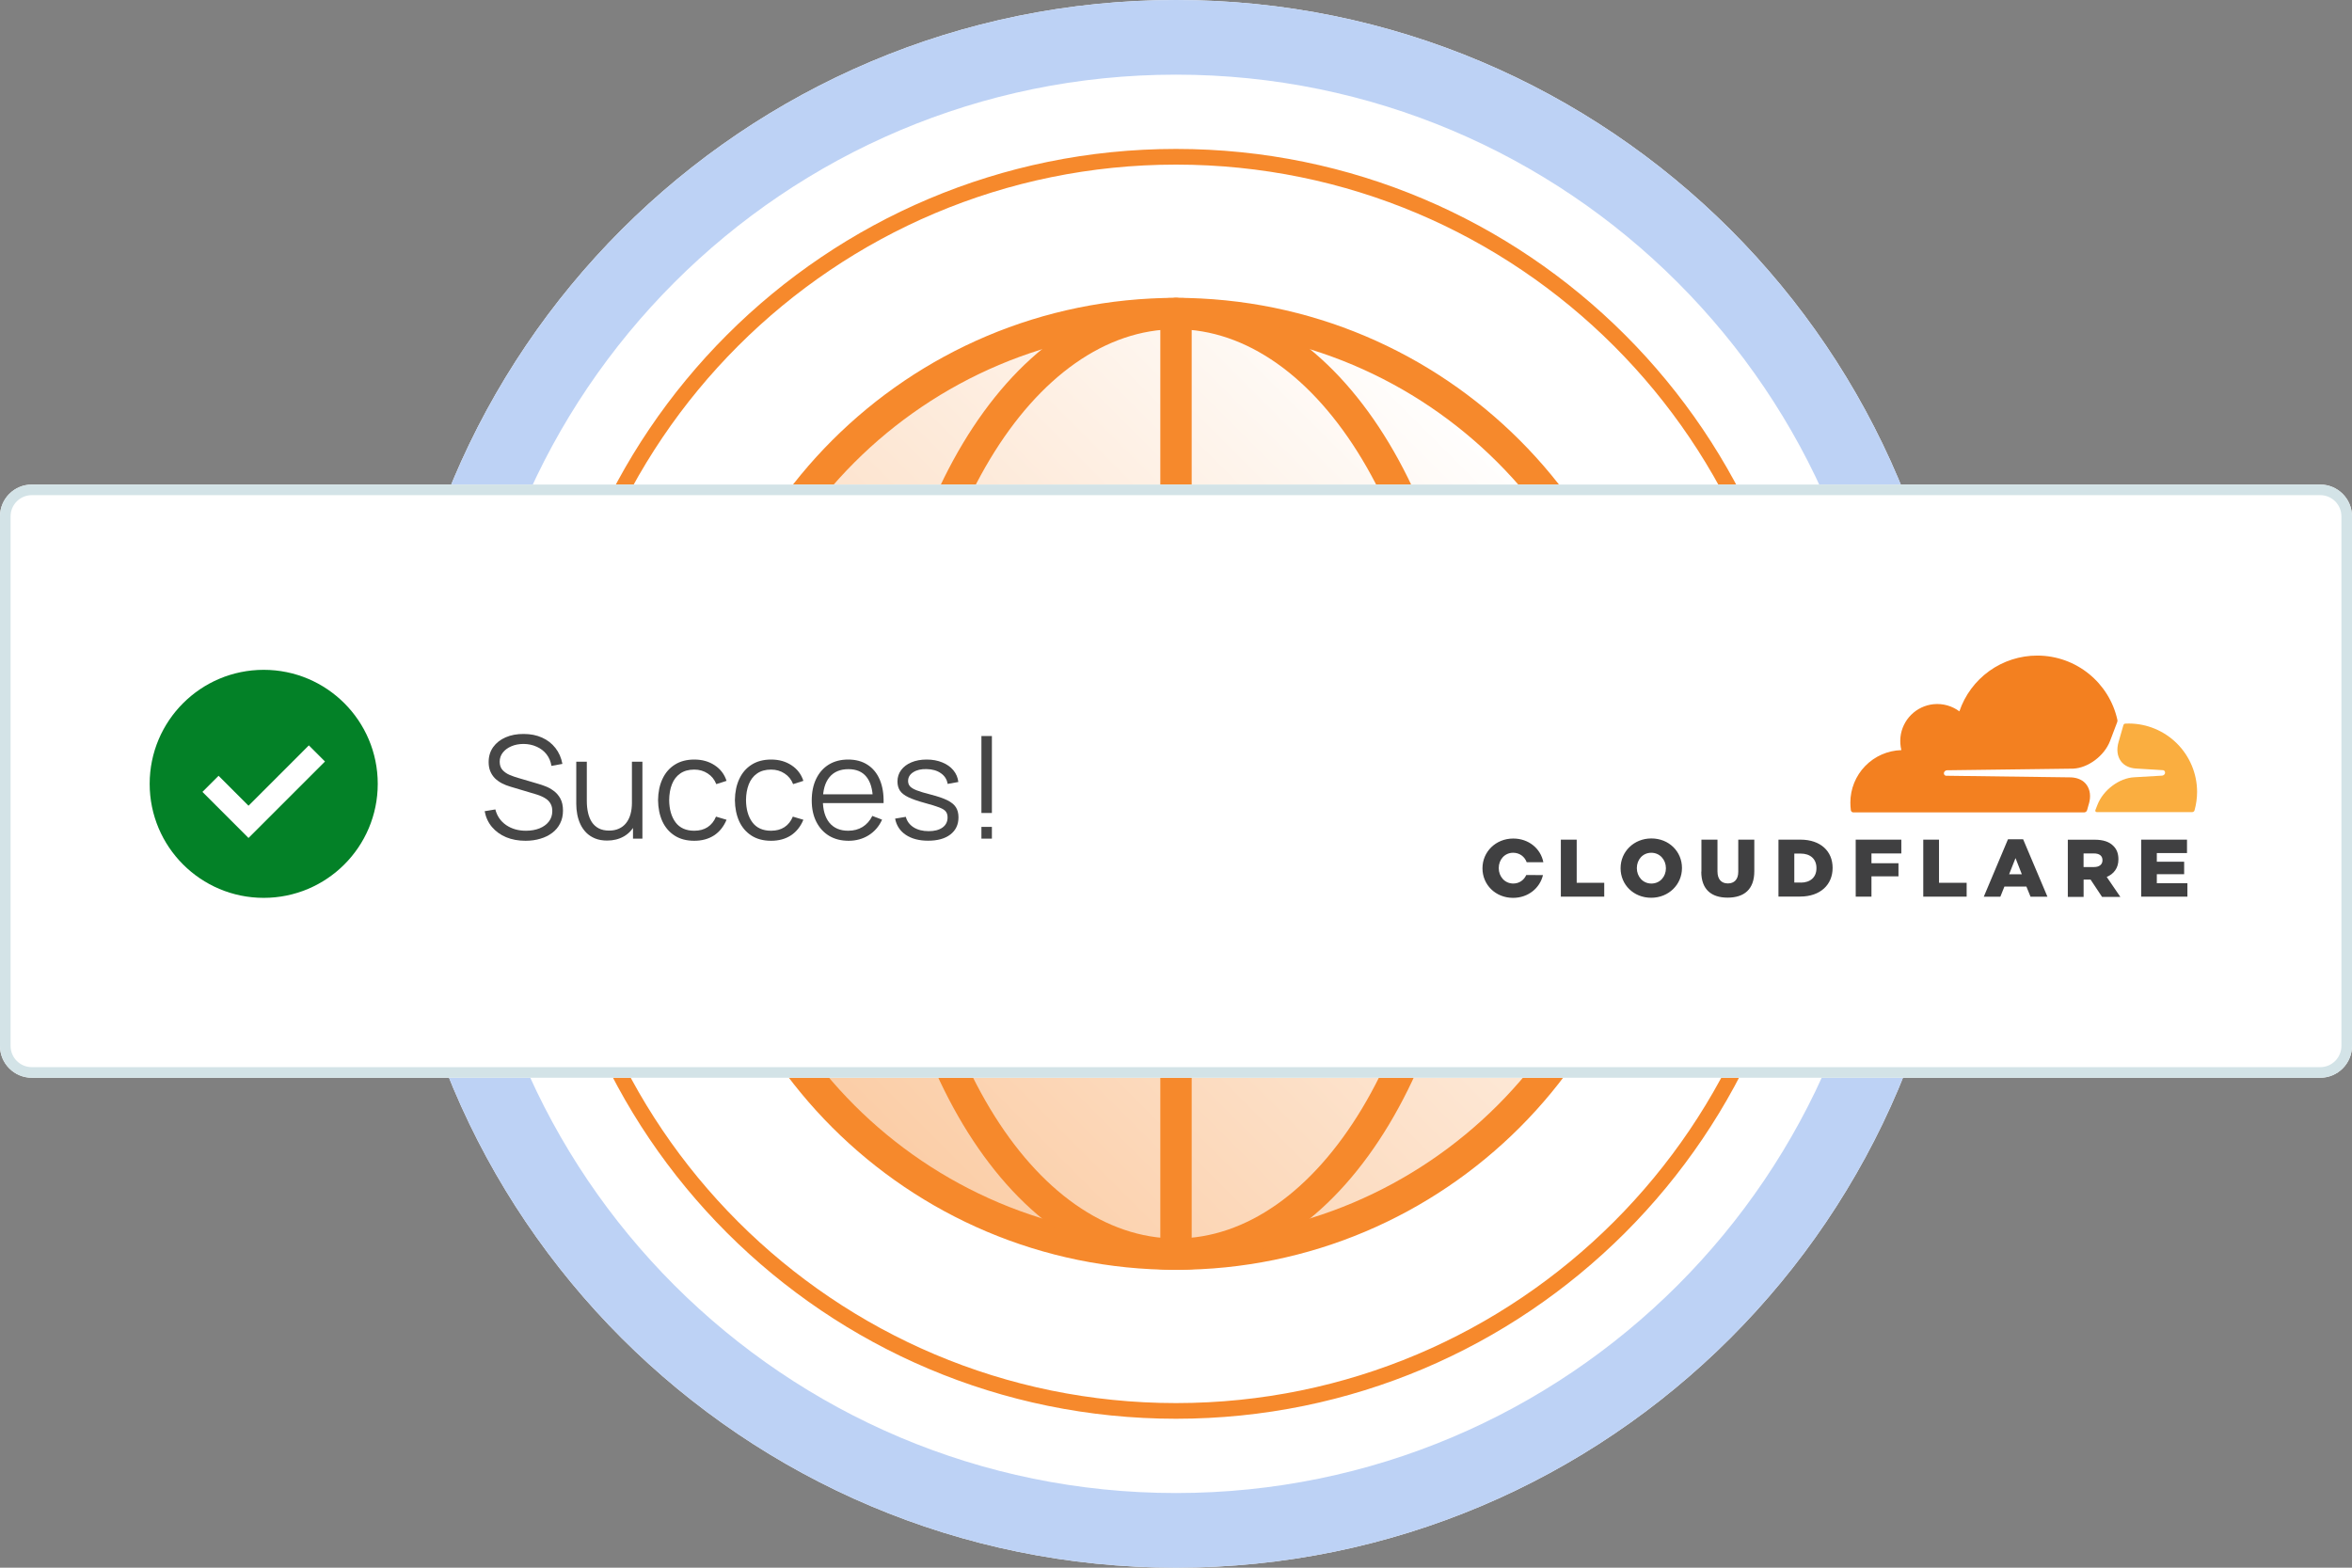
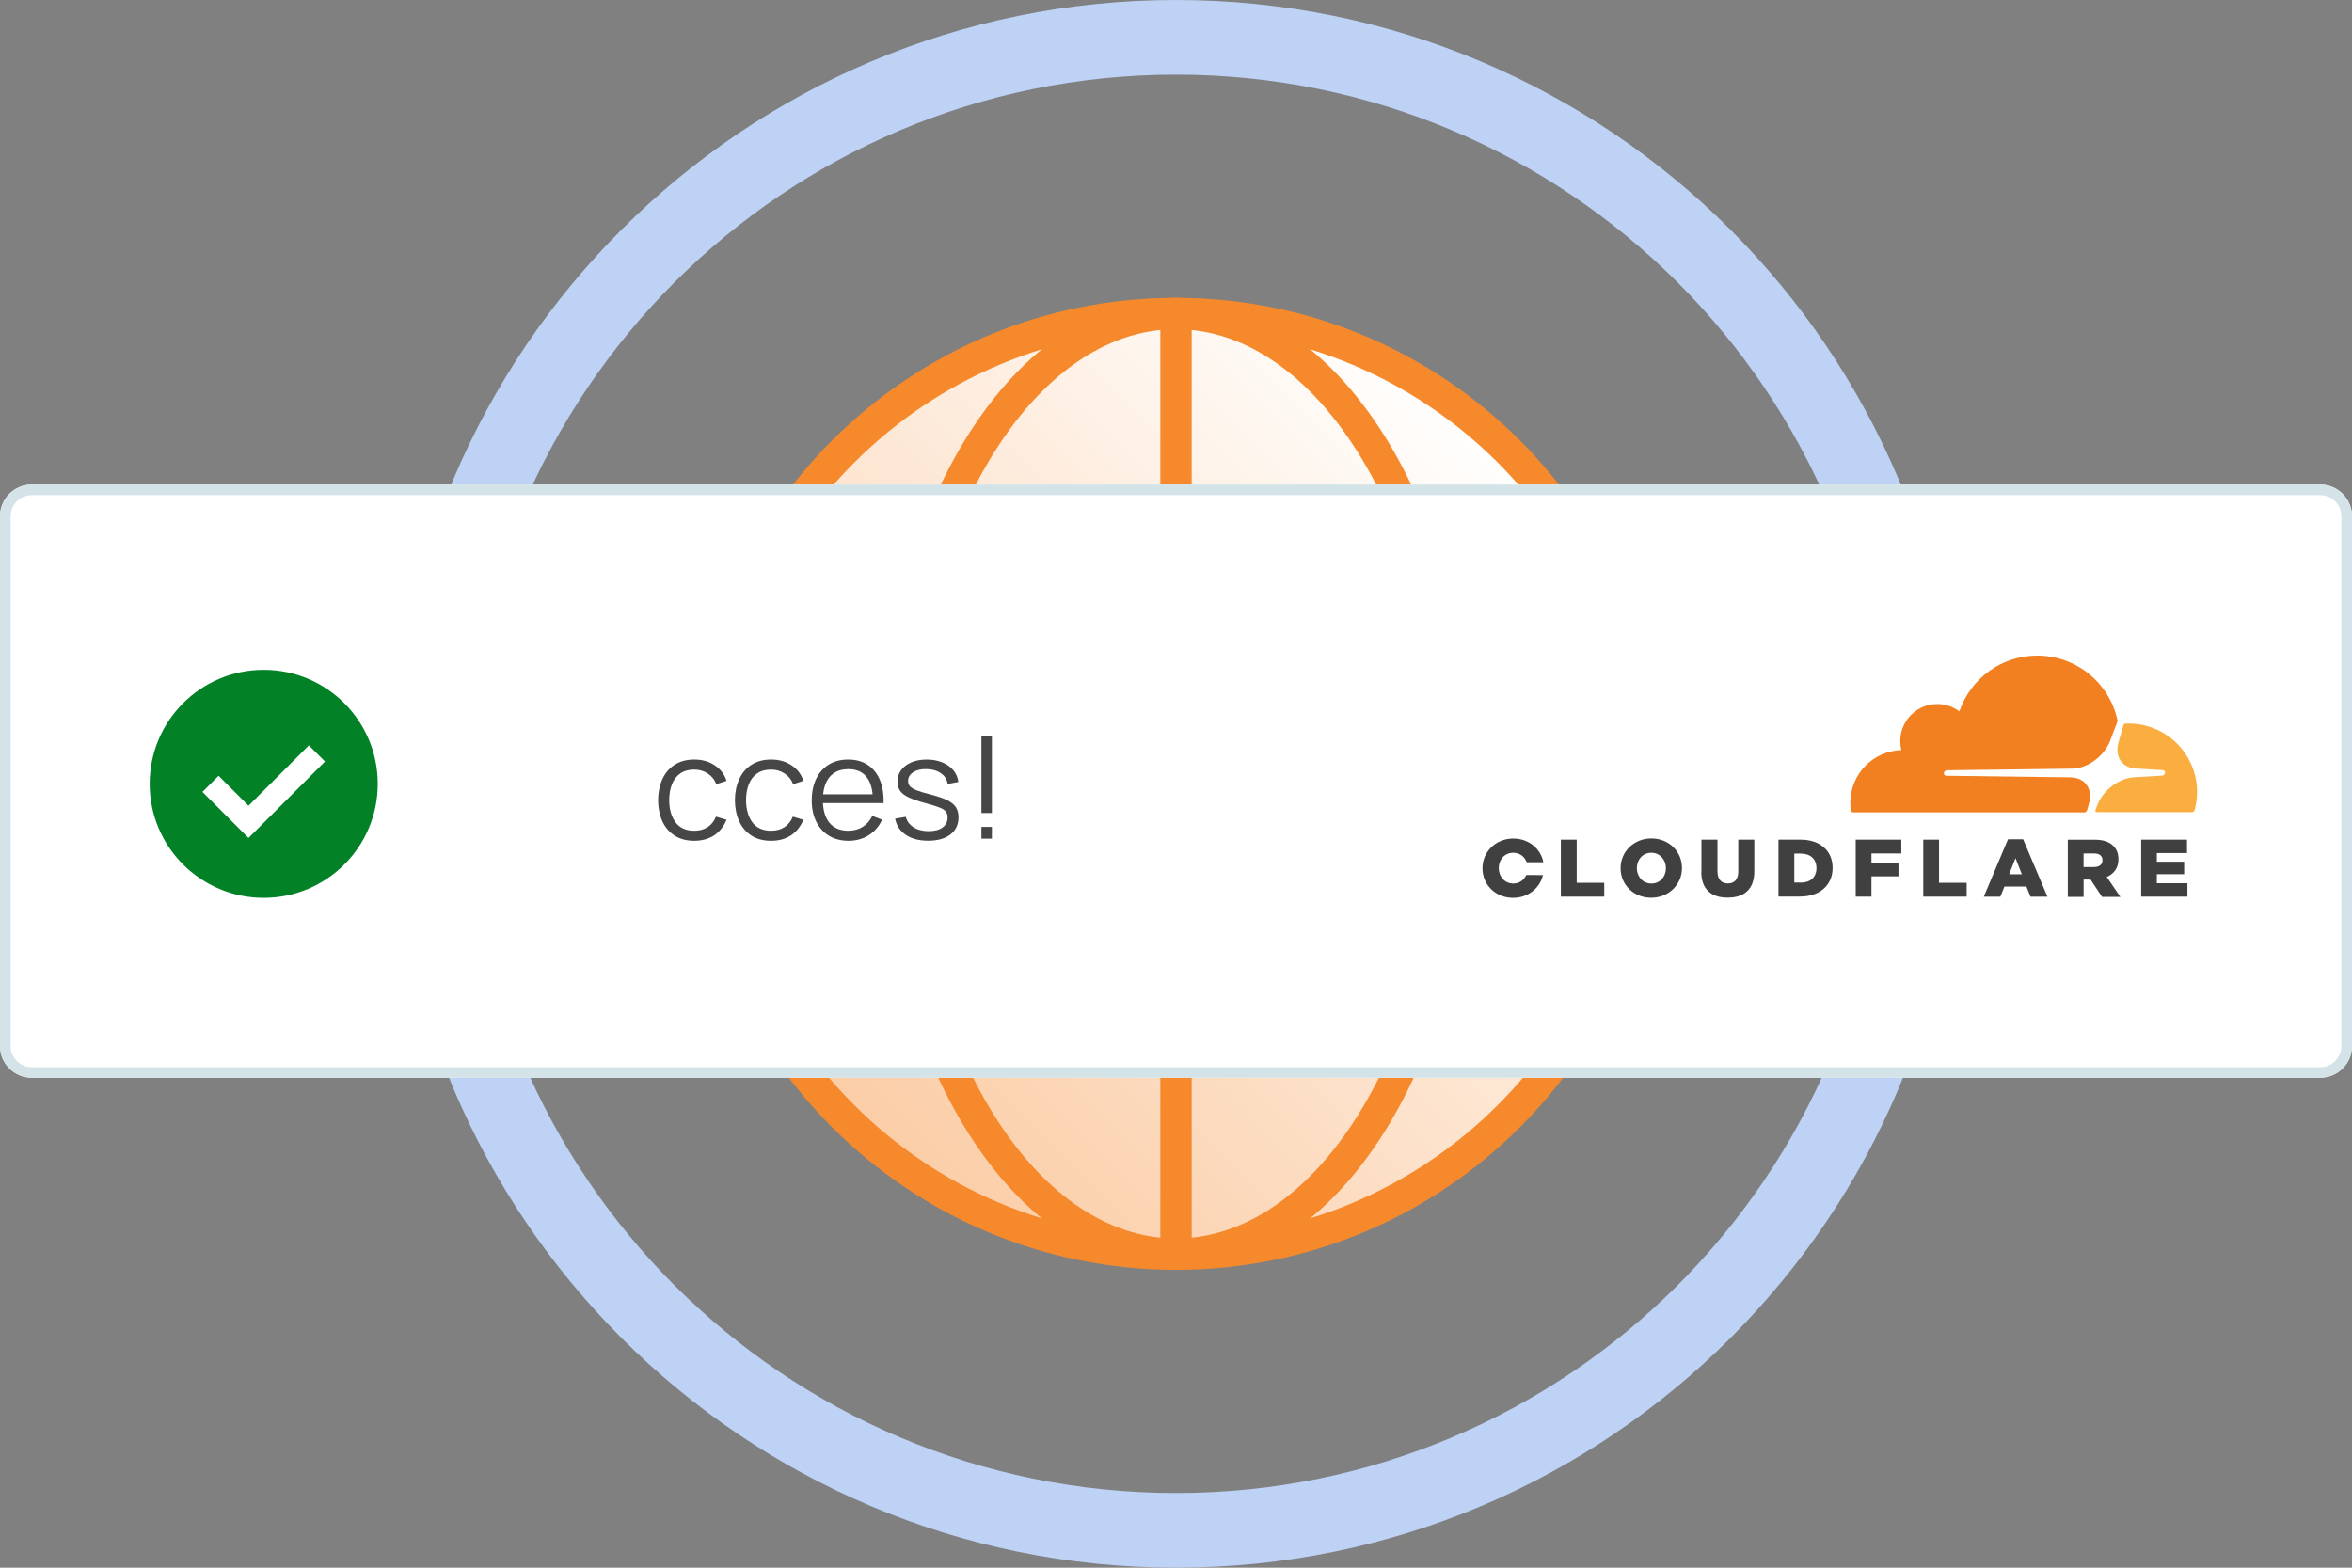
<svg xmlns="http://www.w3.org/2000/svg" width="330" height="220" viewBox="0 0 330 220" fill="none">
  <rect x="0" y="0" width="330" height="220" fill="#808080" stroke="none" />
-   <path fill-rule="evenodd" clip-rule="evenodd" d="M55 110C55 49.249 104.249 0 165 0C225.751 0 275 49.249 275 110C275 170.751 225.751 220 165 220C104.249 220 55 170.751 55 110Z" fill="white" />
  <circle cx="165" cy="110" r="66" fill="url(#paint0_linear_4657_36)" />
  <path fill-rule="evenodd" clip-rule="evenodd" d="M165 46.2C129.764 46.2 101.2 74.764 101.2 110C101.2 145.236 129.764 173.8 165 173.8C200.236 173.8 228.8 145.236 228.8 110C228.8 74.764 200.236 46.2 165 46.2ZM96.8 110C96.8 72.334 127.334 41.8 165 41.8C202.666 41.8 233.2 72.334 233.2 110C233.2 147.666 202.666 178.2 165 178.2C127.334 178.2 96.8 147.666 96.8 110Z" fill="#F6892C" />
-   <path fill-rule="evenodd" clip-rule="evenodd" d="M165 23.1C117.006 23.1 78.1 62.007 78.1 110C78.1 157.994 117.006 196.9 165 196.9C212.994 196.9 251.9 157.994 251.9 110C251.9 62.007 212.994 23.1 165 23.1ZM75.9 110C75.9 60.791 115.791 20.9 165 20.9C214.209 20.9 254.1 60.791 254.1 110C254.1 159.209 214.209 199.1 165 199.1C115.791 199.1 75.9 159.209 75.9 110Z" fill="#F6892C" />
  <path fill-rule="evenodd" clip-rule="evenodd" d="M165 10.476C110.035 10.476 65.476 55.035 65.476 110C65.476 164.965 110.035 209.524 165 209.524C219.965 209.524 264.524 164.965 264.524 110C264.524 55.035 219.965 10.476 165 10.476ZM55 110C55 49.249 104.249 0 165 0C225.751 0 275 49.249 275 110C275 170.751 225.751 220 165 220C104.249 220 55 170.751 55 110Z" fill="#BDD2F5" />
  <path fill-rule="evenodd" clip-rule="evenodd" d="M138.885 64.463C131.957 76.01 127.6 92.105 127.6 110C127.6 127.895 131.957 143.99 138.885 155.537C145.84 167.128 155.141 173.8 165 173.8C174.859 173.8 184.16 167.128 191.115 155.537C198.043 143.99 202.4 127.895 202.4 110C202.4 92.105 198.043 76.01 191.115 64.463C184.16 52.872 174.859 46.2 165 46.2C155.141 46.2 145.84 52.872 138.885 64.463ZM135.112 62.199C142.49 49.903 152.988 41.8 165 41.8C177.012 41.8 187.51 49.903 194.888 62.199C202.292 74.539 206.8 91.444 206.8 110C206.8 128.556 202.292 145.461 194.888 157.801C187.51 170.097 177.012 178.2 165 178.2C152.988 178.2 142.49 170.097 135.112 157.801C127.708 145.461 123.2 128.556 123.2 110C123.2 91.444 127.708 74.539 135.112 62.199Z" fill="#F6892C" />
  <path fill-rule="evenodd" clip-rule="evenodd" d="M96.8 110C96.8 108.785 97.785 107.8 99 107.8H231C232.215 107.8 233.2 108.785 233.2 110C233.2 111.215 232.215 112.2 231 112.2H99C97.785 112.2 96.8 111.215 96.8 110Z" fill="#F6892C" />
-   <path fill-rule="evenodd" clip-rule="evenodd" d="M106.7 77C106.7 75.785 107.685 74.8 108.9 74.8H221.1C222.315 74.8 223.3 75.785 223.3 77C223.3 78.215 222.315 79.2 221.1 79.2H108.9C107.685 79.2 106.7 78.215 106.7 77Z" fill="#F6892C" />
  <path fill-rule="evenodd" clip-rule="evenodd" d="M106.7 143C106.7 141.785 107.685 140.8 108.9 140.8H221.1C222.315 140.8 223.3 141.785 223.3 143C223.3 144.215 222.315 145.2 221.1 145.2H108.9C107.685 145.2 106.7 144.215 106.7 143Z" fill="#F6892C" />
  <path fill-rule="evenodd" clip-rule="evenodd" d="M165 41.8C166.215 41.8 167.2 42.785 167.2 44V176C167.2 177.215 166.215 178.2 165 178.2C163.785 178.2 162.8 177.215 162.8 176V44C162.8 42.785 163.785 41.8 165 41.8Z" fill="#F6892C" />
  <path d="M0 72.46C0 69.997 1.997 68 4.459 68H325.541C328.003 68 330 69.997 330 72.46V146.784C330 149.247 328.003 151.243 325.541 151.243H4.459C1.997 151.243 0 149.247 0 146.784V72.46Z" fill="white" />
  <path d="M221.22 123.89H225.085V125.829H218.996V117.831H221.22V123.89ZM227.378 121.853V121.826C227.378 119.53 229.231 117.663 231.698 117.663C234.166 117.663 235.99 119.502 235.99 121.797V121.825C235.99 124.12 234.137 125.987 231.669 125.987C229.202 125.987 227.378 124.148 227.378 121.853ZM233.737 121.853V121.826C233.737 120.671 232.91 119.673 231.684 119.673C230.472 119.673 229.66 120.657 229.66 121.811V121.838C229.66 122.993 230.487 123.991 231.699 123.991C232.925 123.991 233.738 123.007 233.738 121.853M238.72 122.322V117.831H240.972V122.279C240.972 123.434 241.555 123.975 242.43 123.975C243.305 123.975 243.889 123.446 243.889 122.334V117.83H246.14V122.263C246.14 124.843 244.682 125.97 242.391 125.97C240.124 125.97 238.7 124.831 238.7 122.32M249.528 117.831H252.607C255.458 117.831 257.126 119.472 257.126 121.78V121.807C257.126 124.117 255.443 125.818 252.564 125.818H249.529V117.821L249.528 117.831ZM252.65 123.862C253.976 123.862 254.859 123.134 254.859 121.838V121.811C254.859 120.528 253.975 119.787 252.65 119.787H251.752V123.851H252.65V123.862ZM260.366 117.831H266.768V119.77H262.577V121.139H266.368V122.979H262.577V125.83H260.368L260.366 117.831ZM272.056 123.89H275.933V125.829H269.845V117.831H272.054L272.056 123.89ZM281.721 117.783H283.86L287.267 125.838H284.897L284.314 124.412H281.233L280.662 125.838H278.338L281.73 117.783H281.721ZM283.675 122.687L282.79 120.42L281.893 122.687H283.675ZM290.128 117.841H293.906C295.132 117.841 295.973 118.154 296.515 118.71C296.985 119.166 297.227 119.779 297.227 120.579V120.606C297.227 121.832 296.571 122.645 295.587 123.067L297.497 125.862H294.931L293.321 123.437H292.343V125.862H290.128V117.841ZM293.806 121.675C294.562 121.675 294.989 121.304 294.989 120.735V120.707C294.989 120.08 294.533 119.767 293.791 119.767H292.337V121.677H293.796L293.806 121.675ZM302.615 123.947H306.906V125.83H300.42V117.833H306.85V119.715H302.615V120.928H306.45V122.681H302.615V123.947ZM214.147 122.792C213.833 123.49 213.177 123.989 212.322 123.989C211.11 123.989 210.283 122.987 210.283 121.836V121.809C210.283 120.654 211.096 119.671 212.307 119.671C213.218 119.671 213.917 120.218 214.203 120.997H216.541C216.17 119.087 214.488 117.676 212.32 117.676C209.854 117.676 208 119.544 208 121.838V121.866C208.004 124.161 209.828 126 212.295 126C214.405 126 216.059 124.631 216.486 122.806L214.148 122.792H214.147Z" fill="#404041" />
  <path d="M297.055 101.117L272.035 101.288V113.991H304.225V105.073L298.118 101.565L297.055 101.117Z" fill="white" />
  <path d="M293.084 112.813C293.383 111.786 293.269 110.846 292.77 110.147C292.314 109.505 291.544 109.144 290.617 109.092L273.068 108.864C272.954 108.864 272.853 108.807 272.797 108.722C272.74 108.637 272.726 108.521 272.754 108.408C272.786 108.322 272.842 108.247 272.915 108.191C272.989 108.136 273.076 108.102 273.168 108.095L290.874 107.867C292.971 107.776 295.251 106.071 296.05 103.99L297.052 101.352C297.097 101.244 297.107 101.124 297.08 101.01C295.941 95.849 291.335 92 285.833 92C283.423 92 281.074 92.755 279.115 94.159C277.157 95.563 275.687 97.545 274.913 99.827C273.915 99.086 272.646 98.688 271.278 98.824C270.092 98.947 268.983 99.475 268.139 100.318C267.296 101.162 266.768 102.27 266.645 103.457C266.586 104.064 266.629 104.675 266.773 105.267C264.855 105.322 263.034 106.122 261.697 107.499C260.36 108.875 259.614 110.719 259.616 112.638C259.618 112.995 259.642 113.352 259.687 113.707C259.714 113.878 259.858 114.006 260.029 114.006H292.418C292.603 114.006 292.783 113.878 292.832 113.692L293.075 112.823L293.084 112.813Z" fill="#F38020" />
  <path d="M298.672 101.536L298.187 101.55C298.074 101.55 297.973 101.636 297.93 101.751L297.247 104.132C296.948 105.158 297.062 106.099 297.56 106.798C298.016 107.439 298.786 107.8 299.713 107.852L303.449 108.08C303.562 108.08 303.663 108.138 303.719 108.222C303.747 108.269 303.766 108.321 303.773 108.375C303.78 108.429 303.777 108.484 303.762 108.536C303.73 108.622 303.674 108.697 303.601 108.753C303.528 108.809 303.44 108.842 303.348 108.849L299.456 109.077C297.346 109.169 295.079 110.873 294.281 112.955L293.996 113.682C293.938 113.824 294.038 113.967 294.196 113.967H307.568C307.724 113.967 307.866 113.876 307.909 113.71C308.144 112.865 308.264 111.993 308.266 111.115C308.259 108.574 307.245 106.139 305.447 104.344C303.649 102.548 301.213 101.538 298.671 101.535" fill="#FAAE40" />
  <path fill-rule="evenodd" clip-rule="evenodd" d="M325.541 69.487H4.459C2.818 69.487 1.486 70.817 1.486 72.46V146.784C1.486 148.426 2.818 149.757 4.459 149.757H325.541C327.182 149.757 328.513 148.426 328.513 146.784V72.46C328.513 70.817 327.182 69.487 325.541 69.487ZM4.459 68C1.997 68 0 69.997 0 72.46V146.784C0 149.247 1.997 151.243 4.459 151.243H325.541C328.003 151.243 330 149.247 330 146.784V72.46C330 69.997 328.003 68 325.541 68H4.459Z" fill="#D3E3E7" />
  <circle cx="37" cy="110" r="16" fill="#038127" />
  <path fill-rule="evenodd" clip-rule="evenodd" d="M45.598 106.865L34.867 117.596L28.402 111.131L30.665 108.869L34.867 113.071L43.335 104.602L45.598 106.865Z" fill="white" />
-   <path d="M73.73 117.99C72.723 117.99 71.817 117.824 71.01 117.49C70.21 117.15 69.547 116.67 69.02 116.05C68.5 115.43 68.16 114.694 68 113.84L69.5 113.59C69.74 114.524 70.247 115.257 71.02 115.79C71.793 116.317 72.717 116.58 73.79 116.58C74.497 116.58 75.13 116.47 75.69 116.25C76.25 116.024 76.69 115.704 77.01 115.29C77.33 114.877 77.49 114.387 77.49 113.82C77.49 113.447 77.423 113.13 77.29 112.87C77.157 112.604 76.98 112.384 76.76 112.21C76.54 112.037 76.3 111.894 76.04 111.78C75.78 111.66 75.527 111.564 75.28 111.49L71.63 110.4C71.19 110.274 70.783 110.114 70.41 109.92C70.037 109.72 69.71 109.484 69.43 109.21C69.157 108.93 68.943 108.604 68.79 108.23C68.637 107.857 68.56 107.43 68.56 106.95C68.56 106.137 68.773 105.434 69.2 104.84C69.627 104.247 70.21 103.79 70.95 103.47C71.69 103.15 72.533 102.994 73.48 103C74.44 103 75.297 103.17 76.05 103.51C76.81 103.85 77.437 104.337 77.93 104.97C78.423 105.597 78.75 106.34 78.91 107.2L77.37 107.48C77.27 106.854 77.04 106.31 76.68 105.85C76.32 105.39 75.86 105.037 75.3 104.79C74.747 104.537 74.137 104.407 73.47 104.4C72.823 104.4 72.247 104.51 71.74 104.73C71.24 104.944 70.843 105.237 70.55 105.61C70.257 105.984 70.11 106.41 70.11 106.89C70.11 107.377 70.243 107.767 70.51 108.06C70.783 108.354 71.117 108.584 71.51 108.75C71.91 108.917 72.297 109.054 72.67 109.16L75.49 109.99C75.783 110.07 76.127 110.187 76.52 110.34C76.92 110.487 77.307 110.7 77.68 110.98C78.06 111.254 78.373 111.614 78.62 112.06C78.867 112.507 78.99 113.074 78.99 113.76C78.99 114.427 78.857 115.024 78.59 115.55C78.33 116.077 77.96 116.52 77.48 116.88C77.007 117.24 76.45 117.514 75.81 117.7C75.177 117.894 74.483 117.99 73.73 117.99Z" fill="#464646" />
-   <path d="M85.184 117.96C84.538 117.96 83.971 117.86 83.484 117.66C83.004 117.46 82.594 117.19 82.254 116.85C81.921 116.51 81.651 116.124 81.444 115.69C81.238 115.25 81.088 114.787 80.994 114.3C80.901 113.807 80.854 113.317 80.854 112.83V106.89H82.334V112.4C82.334 112.994 82.391 113.544 82.504 114.05C82.618 114.557 82.798 115 83.044 115.38C83.298 115.754 83.621 116.044 84.014 116.25C84.414 116.457 84.898 116.56 85.464 116.56C85.984 116.56 86.441 116.47 86.834 116.29C87.234 116.11 87.568 115.854 87.834 115.52C88.108 115.18 88.314 114.77 88.454 114.29C88.594 113.804 88.664 113.257 88.664 112.65L89.704 112.88C89.704 113.987 89.511 114.917 89.124 115.67C88.738 116.424 88.204 116.994 87.524 117.38C86.844 117.767 86.064 117.96 85.184 117.96ZM88.814 117.69V115.03H88.664V106.89H90.134V117.69H88.814Z" fill="#464646" />
  <path d="M97.409 117.99C96.323 117.99 95.403 117.747 94.649 117.26C93.896 116.774 93.323 116.104 92.929 115.25C92.543 114.39 92.343 113.404 92.329 112.29C92.343 111.157 92.549 110.164 92.949 109.31C93.349 108.45 93.926 107.784 94.679 107.31C95.433 106.83 96.346 106.59 97.419 106.59C98.513 106.59 99.463 106.857 100.269 107.39C101.083 107.924 101.639 108.654 101.939 109.58L100.499 110.04C100.246 109.394 99.843 108.894 99.289 108.54C98.743 108.18 98.116 108 97.409 108C96.616 108 95.959 108.184 95.439 108.55C94.919 108.91 94.533 109.414 94.279 110.06C94.026 110.707 93.896 111.45 93.889 112.29C93.903 113.584 94.203 114.624 94.789 115.41C95.376 116.19 96.249 116.58 97.409 116.58C98.143 116.58 98.766 116.414 99.279 116.08C99.799 115.74 100.193 115.247 100.459 114.6L101.939 115.04C101.539 116 100.953 116.734 100.179 117.24C99.406 117.74 98.483 117.99 97.409 117.99Z" fill="#464646" />
  <path d="M108.19 117.99C107.104 117.99 106.184 117.747 105.43 117.26C104.677 116.774 104.104 116.104 103.71 115.25C103.324 114.39 103.124 113.404 103.11 112.29C103.124 111.157 103.33 110.164 103.73 109.31C104.13 108.45 104.707 107.784 105.46 107.31C106.214 106.83 107.127 106.59 108.2 106.59C109.294 106.59 110.244 106.857 111.05 107.39C111.864 107.924 112.42 108.654 112.72 109.58L111.28 110.04C111.027 109.394 110.624 108.894 110.07 108.54C109.524 108.18 108.897 108 108.19 108C107.397 108 106.74 108.184 106.22 108.55C105.7 108.91 105.314 109.414 105.06 110.06C104.807 110.707 104.677 111.45 104.67 112.29C104.684 113.584 104.984 114.624 105.57 115.41C106.157 116.19 107.03 116.58 108.19 116.58C108.924 116.58 109.547 116.414 110.06 116.08C110.58 115.74 110.974 115.247 111.24 114.6L112.72 115.04C112.32 116 111.734 116.734 110.96 117.24C110.187 117.74 109.264 117.99 108.19 117.99Z" fill="#464646" />
  <path d="M119.062 117.99C118.008 117.99 117.095 117.757 116.322 117.29C115.555 116.824 114.958 116.167 114.532 115.32C114.105 114.474 113.892 113.48 113.892 112.34C113.892 111.16 114.102 110.14 114.522 109.28C114.942 108.42 115.532 107.757 116.292 107.29C117.058 106.824 117.962 106.59 119.002 106.59C120.068 106.59 120.978 106.837 121.732 107.33C122.485 107.817 123.055 108.517 123.442 109.43C123.828 110.344 124.005 111.434 123.972 112.7H122.472V112.18C122.445 110.78 122.142 109.724 121.562 109.01C120.988 108.297 120.148 107.94 119.042 107.94C117.882 107.94 116.992 108.317 116.372 109.07C115.758 109.824 115.452 110.897 115.452 112.29C115.452 113.65 115.758 114.707 116.372 115.46C116.992 116.207 117.868 116.58 119.002 116.58C119.775 116.58 120.448 116.404 121.022 116.05C121.602 115.69 122.058 115.174 122.392 114.5L123.762 115.03C123.335 115.97 122.705 116.7 121.872 117.22C121.045 117.734 120.108 117.99 119.062 117.99ZM114.932 112.7V111.47H123.182V112.7H114.932Z" fill="#464646" />
  <path d="M130.221 117.98C128.954 117.98 127.911 117.707 127.091 117.16C126.278 116.614 125.778 115.854 125.591 114.88L127.091 114.63C127.251 115.244 127.614 115.734 128.181 116.1C128.754 116.46 129.461 116.64 130.301 116.64C131.121 116.64 131.768 116.47 132.241 116.13C132.714 115.784 132.951 115.314 132.951 114.72C132.951 114.387 132.874 114.117 132.721 113.91C132.574 113.697 132.271 113.5 131.811 113.32C131.351 113.14 130.664 112.927 129.751 112.68C128.771 112.414 128.004 112.147 127.451 111.88C126.898 111.614 126.504 111.307 126.271 110.96C126.038 110.607 125.921 110.177 125.921 109.67C125.921 109.057 126.094 108.52 126.441 108.06C126.788 107.594 127.268 107.234 127.881 106.98C128.494 106.72 129.208 106.59 130.021 106.59C130.834 106.59 131.561 106.724 132.201 106.99C132.848 107.25 133.368 107.617 133.761 108.09C134.154 108.564 134.388 109.114 134.461 109.74L132.961 110.01C132.861 109.377 132.544 108.877 132.011 108.51C131.484 108.137 130.814 107.944 130.001 107.93C129.234 107.91 128.611 108.057 128.131 108.37C127.651 108.677 127.411 109.087 127.411 109.6C127.411 109.887 127.498 110.134 127.671 110.34C127.844 110.54 128.158 110.73 128.611 110.91C129.071 111.09 129.724 111.287 130.571 111.5C131.564 111.754 132.344 112.02 132.911 112.3C133.478 112.58 133.881 112.91 134.121 113.29C134.361 113.67 134.481 114.14 134.481 114.7C134.481 115.72 134.101 116.524 133.341 117.11C132.588 117.69 131.548 117.98 130.221 117.98Z" fill="#464646" />
  <path d="M137.699 117.69V116.04H139.169V117.69H137.699ZM137.699 114.09V103.29H139.169V114.09H137.699Z" fill="#464646" />
  <defs>
    <linearGradient id="paint0_linear_4657_36" x1="231" y1="44" x2="99" y2="176" gradientUnits="userSpaceOnUse">
      <stop offset="0.144" stop-color="white" />
      <stop offset="0.852" stop-color="#FBCDA6" />
    </linearGradient>
  </defs>
</svg>